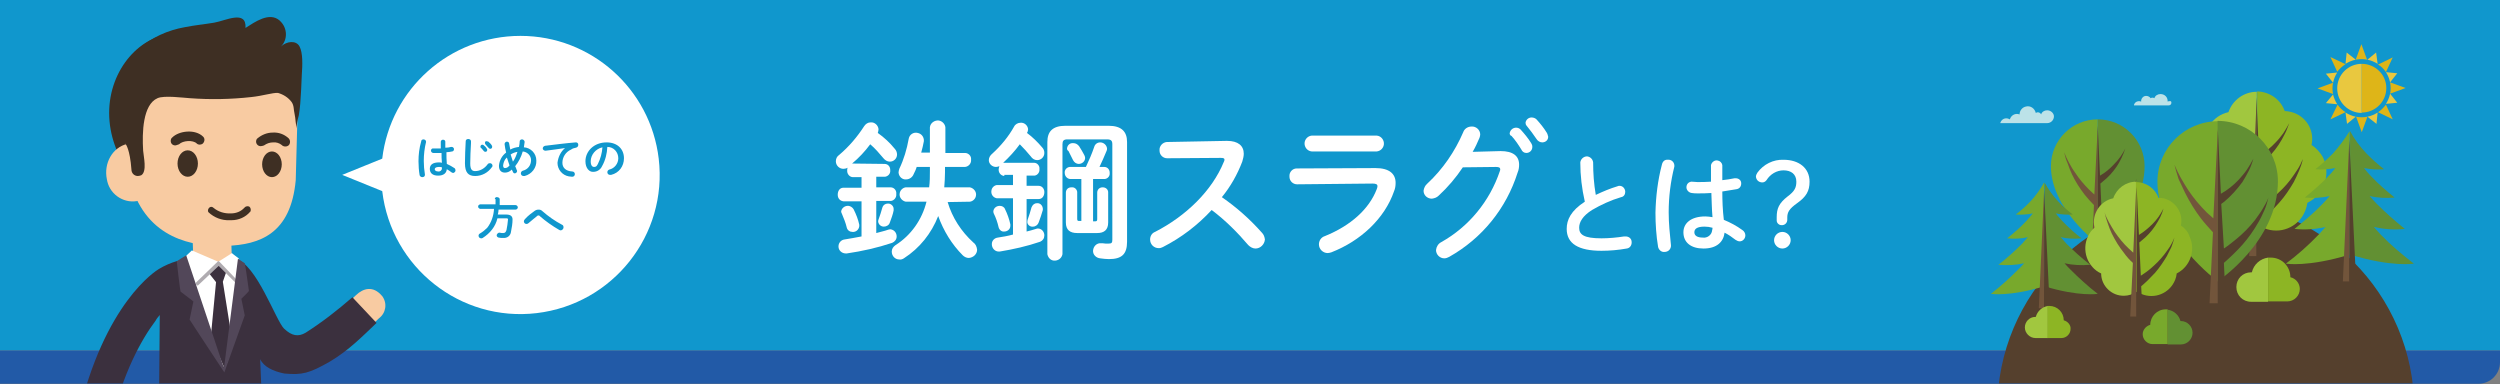
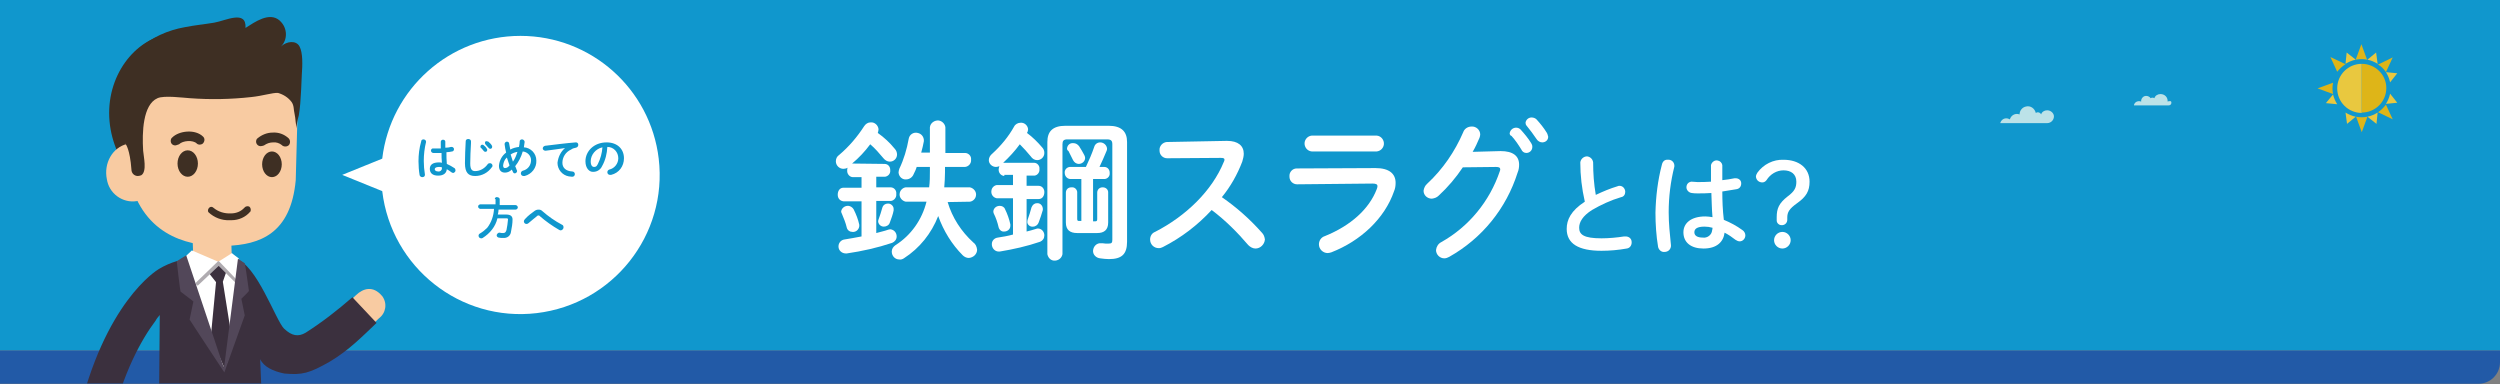
<svg xmlns="http://www.w3.org/2000/svg" xmlns:xlink="http://www.w3.org/1999/xlink" version="1.1" id="レイヤー_1" x="0px" y="0px" viewBox="0 0 661.9 101.7" style="enable-background:new 0 0 661.9 101.7;" xml:space="preserve">
  <rect x="0" y="0" width="661.9" height="101.7" fill="#808080" stroke="none" />
  <style type="text/css">
	.st0{fill:#1097CD;}
	.st1{fill:#FFFFFF;}
	.st2{fill:#225AA7;}
	.st3{clip-path:url(#SVGID_2_);}
	.st4{fill:#3E2F23;}
	.st5{fill:#F8CBA2;}
	.st6{fill:#3B303E;}
	.st7{fill:#524759;}
	.st8{fill:#7A737E;}
	.st9{fill:#AFABB0;}
	.st10{fill:#BCE2E8;}
	.st11{fill:#E9C83F;}
	.st12{fill:#DEB518;}
	.st13{clip-path:url(#SVGID_4_);}
	.st14{fill:#55402D;}
	.st15{fill:#78A92C;}
	.st16{fill:#629033;}
	.st17{fill:#72553B;}
	.st18{fill:#A1C73F;}
	.st19{fill:#8DB524;}
</style>
  <title>アセット 2</title>
  <g id="レイヤー_2_1_">
    <g id="レイヤー_1-2">
      <rect class="st0" width="661.9" height="92.8" />
      <path class="st1" d="M137.8,9.5c-18.7,0-34.4,14-36.6,32.5l-10.6,4.3l10.6,4.3c2.4,20.2,20.7,34.7,40.9,32.3s34.7-20.7,32.3-40.9    C172.2,23.5,156.5,9.5,137.8,9.5L137.8,9.5z" />
      <path class="st2" d="M0,92.8h661.9l0,0v3.1c0,3.1-2.5,5.7-5.7,5.7H0l0,0V92.8L0,92.8z" />
      <g>
        <defs>
          <rect id="SVGID_1_" x="3.8" y="0.4" width="138.4" height="101.1" />
        </defs>
        <clipPath id="SVGID_2_">
          <use xlink:href="#SVGID_1_" style="overflow:visible;" />
        </clipPath>
        <g class="st3">
          <path class="st4" d="M63.7,31.5c0,11.6-7.6,21-17,21s-17.8-11-17.8-22.6s8.4-21,17.8-21S63.7,19.9,63.7,31.5z" />
          <path class="st5" d="M100.3,84.3c1.9-1.4,2.3-4,0.9-5.9c0,0-0.1-0.1-0.1-0.1l0,0c-2.3-2.7-4.9-2-6.8-0.2L92,80.3      c-1.9,1.8-2,4.9-0.2,6.8c0,0,0,0,0,0l0,0c1.8,1.9,4.3,1.2,6.2-0.6L100.3,84.3z" />
          <path class="st5" d="M43.1,44.3c0.9,4.3-2.3,7.9-6.2,8.8c-3.7,1-7.6-1.3-8.5-5.1c0-0.2-0.1-0.4-0.1-0.5      c-0.9-4.3,1.5-8.5,5.4-9.4C37.9,37.4,42.1,40.1,43.1,44.3z" />
          <path class="st5" d="M74.6,15c-3.9-5.1-9.9-8.1-16.3-8.3h-0.3V6.4c0,0,0.1,0.1-1.5,0.2h-3.1v0.2H53c-6.6,0.6-12.7,4-16.6,9.3      c-3.7,5.3-4,11.8-3.5,18.1c0.4,4.7,1.4,10,1.8,14.7C39,63.2,51,65.4,59.9,65.1S77,61.9,78.3,47.7c0.1-4.7,0.3-10.1,0.4-14.8      C78.8,26.6,78.5,20.1,74.6,15z" />
          <rect x="51.1" y="63.1" transform="matrix(1 -3.141076e-02 3.141076e-02 1 -2.076 1.799)" class="st5" width="10.2" height="7.9" />
          <path class="st4" d="M37.9,39.9c-0.3-4.8-0.1-12.2,3.8-13.9c1.7-0.8,6.9-0.1,8.6,0c5.4,0.4,10.8,0.3,16.2-0.3      c3-0.3,5.7-1.2,7.1-1.1c1.4,0.4,2.7,1.2,3.6,2.4c0.7,1,0.5,2,0.8,3.2s0.2,2.9,0.7,4c-0.4-0.7,0.2-2.9,0.4-3.6      c0.2-1.1,0.3-2.1,0.4-3.2c0.2-2.5,0.3-5,0.4-7.5c0.2-2.8,0.3-5.9-0.6-7.6s-3.4-1.4-4.9,0c1.8-1.8,1.7-4.8-0.1-6.6      c-0.1-0.1-0.2-0.2-0.3-0.3c-2.7-2.3-6.5,0.4-9,2c0.3-4.9-5.3-1.9-8.3-1.4S52,6.6,48.9,7.2c-4.5,0.8-8.7,2.7-12.2,5.7      c-2.4,2.2-4,5.1-4.6,8.3c-0.7,4.2-0.8,8.5-0.3,12.8c0.2,1.5,0.7,2.9,1.5,4.2c0,0,1.1,1.3,1.5,6.7c0,0.9,0.7,1.7,1.7,1.7      c0.3,0,0.6-0.1,0.9-0.2C39,45.4,38,41.4,37.9,39.9z" />
          <path class="st4" d="M60.8,58.3c-2.1,0.1-4.1-0.7-5.6-2.1c-0.3-0.4-0.1-1,0.3-1.3c0.3-0.2,0.7-0.2,1,0.1c1.3,1.1,3,1.6,4.7,1.5      c1.3,0,2.6-0.5,3.5-1.5c0.3-0.4,0.9-0.5,1.3-0.3c0.4,0.3,0.5,0.9,0.3,1.3c0,0,0,0.1-0.1,0.1c-1.2,1.4-3,2.2-4.9,2.2L60.8,58.3z" />
          <ellipse transform="matrix(1 -2.094389e-03 2.094389e-03 1 -9.067439e-02 0.104)" class="st4" cx="49.7" cy="43.3" rx="2.7" ry="3.5" />
          <ellipse class="st4" cx="72" cy="43.5" rx="2.6" ry="3.4" />
          <path class="st6" d="M22.2,118.7c0,0.5-0.5,1-1.1,0.9h-0.5c-0.5,0-1-0.5-0.9-1.1l0.2-2.6c0-0.5,0.5-1,1.1-0.9h0.5      c0.5,0,1,0.5,0.9,1.1L22.2,118.7z" />
          <path class="st5" d="M29.5,117.4c-0.1,0.9-1,0.9-1.9,0.8c-1.1,0-2.3,0-3.4-0.1c-2.3-0.2-3.6-0.3-3.8-2.3c0-2,0.3-3.9,0.9-5.8      l6.7,2.1c0.9,0,1.6,0.7,1.8,1.6L29.5,117.4z" />
          <path class="st6" d="M35.6,145.4c-0.1,1.2-1.1,2.2-2.3,2.1l-22-1.9c-2.1-0.2-2.1-0.2-1.9-2.5l1.9-22.7c0.1-1.3,1.2-2.6,2.3-2.5      l22,1.9c1.2,0.1,2,1.6,1.9,2.9L35.6,145.4z" />
          <path class="st7" d="M36.5,145.5c-0.2,2.3-0.2,2.3-2.7,2.1h-0.3c-2.5-0.2-2.5-0.2-2.3-2.5l1.9-22.7c0.1-1.4,1.3-2.5,2.7-2.5h0.3      c1.4,0.1,2.4,1.3,2.2,3.4L36.5,145.5z" />
          <path class="st7" d="M10.7,128.1c-0.1,1,0.5,1.8,1.5,2l18.2,1.6c1,0,1.8-0.7,1.8-1.7l0.7-7.8c0-0.2,0.5-2.5,2.4-2.3      c0.2,0,0.8,0.2,0.7,0.4l-3.1,9.7c0,1.4-1.2,2.5-2.5,2.4l-18.2-1.5c-0.6-0.1-1.2-0.4-1.6-0.9L10.7,128.1z" />
          <path class="st8" d="M23.5,132.7c0,0.6-0.5,1.1-1.1,1.1l-4.1-0.3c-0.6-0.1-1-0.6-0.9-1.2c0,0,0,0,0,0l0.2-2.1      c0-0.6,0.5-1.1,1.1-1.1c0,0,0,0,0,0l4.1,0.3c0.6,0.1,1,0.6,0.9,1.2L23.5,132.7z" />
          <path class="st6" d="M22.5,134h-0.1l-4.1-0.3c-0.3,0-0.6-0.2-0.8-0.4c-0.3-0.3-0.4-0.7-0.3-1.1l0.2-2.1c0-0.8,0.7-1.3,1.4-1.3      l4.1,0.3c0.7,0.1,1.3,0.8,1.2,1.5l-0.2,2.1C23.7,133.4,23.2,133.9,22.5,134z M18.5,129.3c-0.4,0-0.7,0.4-0.7,0.8l-0.2,2.1      c0,0.2,0.1,0.5,0.2,0.7c0.1,0.1,0.3,0.2,0.5,0.2l4.1,0.3h0.1c0.4,0,0.7-0.4,0.7-0.8l0.2-2.1c0.1-0.4-0.2-0.9-0.7-0.9L18.5,129.3      L18.5,129.3z" />
          <path class="st6" d="M30.3,119.3c0,0.5-0.5,1-1.1,0.9h-0.5c-0.5,0-1-0.5-0.9-1.1l0.2-2.6c0-0.5,0.5-1,1.1-0.9h0.5      c0.5,0,1,0.5,0.9,1.1L30.3,119.3z" />
          <path class="st6" d="M75.3,98.9c-3-0.6-5.5-1.8-6.4-3.8c0,0.2,0,0.3,0,0.5c0.5,10.1,0.7,21.5,0.7,21.5l1.4,46.5l0,0l6,3.6      c0.1,0.1,0.2,0.2,0.2,0.4c0,0.3-0.3,0.5-0.6,0.5h-14c-0.1,0-1.1,0-1.2-0.8c0,0-0.1-0.4-0.1-0.7l-2.5-44      c-0.1-0.8-0.7-1.4-1.6-1.5h-2.6c-0.8,0-1.5,0.6-1.6,1.5l-3.1,44c-0.1,0.2-0.1,0.5-0.1,0.7c-0.3,0.4-0.8,0.7-1.4,0.7H37.6      c-0.3,0-0.6-0.2-0.6-0.5c0-0.2,0.1-0.3,0.2-0.4l2.7-3.5l2.1-44.7l0.3-35.5c-0.4,0.5-0.8,0.9-1.1,1.5      c-3.7,4.9-8.7,13.8-11.9,27.6l-8.7-2c7-30.4,20.8-38.9,21.5-39.3c1.5-0.9,3.1-1.6,4.8-2.1l4.8-0.3c0,0,0,0.1,0,0.1      c0.3,2,2,3.3,4,3.1h0.1c0.8,0,1.6-0.3,2.2-0.8c0.2,0,0.4,0,0.6,0c1.3,0,2.4-0.9,2.6-2.2l1,0.6l0.2-1C67.8,69.7,73.1,85,75.2,87      s3.8,2.2,5.7,1.1c4.4-2.8,8.5-6,12.4-9.4l6.4,6.8c-3.9,3.7-7.3,7.2-12.3,10.2C81.8,98.9,80,99.3,75.3,98.9z" />
          <path class="st1" d="M64,70.4c-0.4-0.6-0.6-1.3-0.8-2c0,0-1.9-1.4-1.8-1.4s-3.6,2.3-3.6,2.3l-7-3L49,68c0,0,0.5,1.1,0.2,1.3      c2.3,8.2,5.8,21.9,10.3,28.2C62.9,90.2,62.6,78.9,64,70.4z" />
          <polygon class="st6" points="61.7,91.6 59,74.6 60,71.7 57.9,69.8 57.9,69.6 57.8,69.7 57.8,69.6 57.8,69.8 55.3,72.3       57.2,74.7 55.8,89.3 59.5,97.6     " />
          <path class="st9" d="M62.7,74.1L58,69.2c0,0-0.1,0-0.1,0c0,0-0.1,0-0.1-0.1c0,0-0.1,0-0.1,0.1c0,0-0.1,0-0.1,0.1l-5.6,5.4      c-0.2,0.2-0.2,0.5,0,0.7c0.1,0.1,0.2,0.2,0.3,0.2c0.1,0,0.2-0.1,0.2-0.1l5.4-5.1l4.5,4.5c0.1,0.1,0.2,0.1,0.3,0.1      c0.1,0,0.2-0.1,0.3-0.2C63,74.6,63,74.3,62.7,74.1z" />
          <path class="st7" d="M65.9,77c0,0-1-7.3-1.1-7.3l-1.8-1.2l-3.7,29l-10-29.9c0,0-2.5,1.5-2.5,1.6s0.9,7.9,1,8l3.4,2.6l-1,4.8      c0,0.1,9.2,14,9.2,14l5.4-15.1c0-0.1-0.9-4.4-0.9-4.4S66,77.1,65.9,77z" />
          <path class="st4" d="M46.4,38.5c-0.7,0-1.2-0.5-1.2-1.2c0-0.3,0.1-0.7,0.4-0.9c1.8-1.8,6.1-2.3,8.2-0.2c0.5,0.5,0.4,1.3-0.1,1.8      c-0.5,0.4-1.2,0.4-1.6,0c-1-1-3.7-0.8-4.7,0.2C47,38.3,46.7,38.5,46.4,38.5z" />
          <path class="st4" d="M69,38.7c-0.7,0-1.2-0.6-1.2-1.2c0-0.3,0.1-0.7,0.4-0.9c1.1-0.9,2.5-1.5,4-1.5c1.5-0.1,3,0.4,4.2,1.5      c0.5,0.5,0.5,1.3,0.1,1.8c-0.5,0.5-1.3,0.5-1.8,0.1c0,0-0.1-0.1-0.1-0.1c-0.6-0.5-1.5-0.8-2.3-0.7c-0.9,0-1.7,0.3-2.4,0.8      C69.6,38.6,69.3,38.7,69,38.7z" />
        </g>
      </g>
      <path class="st1" d="M234.2,43.4c0.9,0,1.5,0.7,1.5,1.6c0,0,0,0.1,0,0.1c0.1,0.9-0.6,1.6-1.4,1.7c0,0,0,0-0.1,0H232v2.8h3.8    c0.9,0,1.6,0.8,1.5,1.7c0,0,0,0.1,0,0.1c0.1,0.9-0.6,1.7-1.4,1.8c0,0,0,0-0.1,0H232v8.5c1-0.3,2.1-0.5,3.2-0.9    c0.2,0,0.3-0.1,0.5-0.1c1,0.1,1.7,0.9,1.7,1.9c0,0.8-0.5,1.4-1.2,1.7c-3.9,1.3-7.9,2.2-12,2.8h-0.3c-1,0-1.9-0.8-1.9-1.8    c0,0,0-0.1,0-0.1c0-0.9,0.7-1.7,1.6-1.8c1.3-0.2,2.9-0.5,4.5-0.8v-9.3h-4.8c-0.9-0.1-1.5-0.8-1.5-1.7c0,0,0-0.1,0-0.1    c0-0.9,0.5-1.8,1.5-1.8h4.8v-2.8h-2.3c-0.8,0-1.5-0.8-1.5-1.6c0,0,0-0.1,0-0.1c0-0.3,0-0.5,0.1-0.8c-0.3,0.2-0.7,0.3-1.1,0.3    c-1.1,0-2-0.9-2-2c0-0.7,0.3-1.3,0.9-1.7c2.6-2.2,4.8-4.8,6.6-7.6c0.4-0.6,1-1,1.7-1c1.1-0.1,2,0.8,2.1,1.8c0,0.3-0.1,0.7-0.2,1    c1.7,1.2,3.2,2.6,4.5,4.2c0.4,0.4,0.6,1,0.6,1.5c0,1.1-0.9,1.9-1.9,1.9c-0.7,0-1.3-0.4-1.7-0.9c-1.1-1.3-2.2-2.6-3.5-3.7    c-1.4,1.9-3,3.6-4.8,5.1L234.2,43.4z M227.5,59.5c0,0.1,0,0.3,0,0.4c-0.1,0.9-0.9,1.6-1.8,1.5c0,0,0,0,0,0c-0.7,0-1.3-0.4-1.5-1.1    c-0.3-1.3-0.8-2.5-1.3-3.7c-0.1-0.2-0.2-0.4-0.2-0.6c0.1-0.9,1-1.6,2-1.5c0.5,0.1,1,0.4,1.3,0.9C226.7,56.8,227.2,58.1,227.5,59.5    z M235,53.9c0.8-0.1,1.6,0.6,1.6,1.4c0,0.1,0,0.3,0,0.4c-0.2,1.1-0.6,2.1-1,3.2c-0.2,0.7-0.9,1.1-1.6,1.1c-0.8,0-1.4-0.6-1.5-1.3    c0-0.2,0-0.4,0.1-0.6c0.4-1,0.7-2.1,1-3.1C233.8,54.3,234.4,53.9,235,53.9z M250.9,53.5c1.2,4.1,3.6,7.8,6.8,10.7    c0.6,0.4,0.9,1.1,1,1.9c0,1.2-1,2.1-2.2,2.2c-0.6,0-1.2-0.3-1.6-0.7c-2.9-2.9-5.1-6.5-6.5-10.4c-1.8,4.6-4.9,8.5-9.1,11.2    c-0.3,0.2-0.8,0.4-1.2,0.3c-1.1,0-2-0.9-2-2.1c0-0.7,0.4-1.3,1-1.7c4.1-2.6,7-6.7,8.2-11.5h-5.5c-1-0.2-1.8-1.2-1.6-2.2    c0.1-0.8,0.8-1.5,1.6-1.6h6.2c0.2-1.5,0.2-2.9,0.2-4.4v-1h-3.5c-0.2,0.7-0.5,1.3-0.8,1.9c-0.3,0.8-1.1,1.4-2,1.4    c-1,0.1-1.9-0.7-2-1.8c0-0.3,0.1-0.7,0.2-1c1.2-2.5,2-5.2,2.5-8c0.2-1.1,1.3-1.8,2.4-1.5c0.9,0.2,1.5,0.9,1.6,1.8    c0,0.1,0,0.3,0,0.4c-0.2,1-0.4,2-0.7,3h2.3v-6.7c0.1-1.1,1.2-1.9,2.3-1.8c0.9,0.1,1.7,0.9,1.8,1.8v6.8h5.2c0.9,0,1.7,0.8,1.6,1.7    c0,0,0,0.1,0,0.1c0.1,0.9-0.6,1.8-1.6,1.9c0,0,0,0-0.1,0h-5.2v1.4c0,1.4-0.1,2.7-0.2,4h6.8c1,0.2,1.8,1.2,1.6,2.2    c-0.1,0.8-0.8,1.5-1.6,1.6L250.9,53.5z" />
      <path class="st1" d="M265.9,46.6c-0.9-0.1-1.5-0.8-1.5-1.7c0,0,0,0,0,0c0-0.3,0.1-0.6,0.2-0.9c-0.3,0.1-0.6,0.2-0.9,0.2    c-1,0-1.9-0.8-1.9-1.8c0-0.7,0.4-1.3,0.9-1.7c2.3-2.1,4.3-4.5,5.8-7.2c0.3-0.6,1-1,1.7-1c1-0.1,1.9,0.7,2,1.7c0,0.3-0.1,0.7-0.3,1    c1.5,1.1,2.8,2.4,4,3.8c0.4,0.4,0.6,0.9,0.6,1.5c0,1.1-0.9,1.9-1.9,1.9c-0.7,0-1.3-0.4-1.7-1c-0.9-1.1-1.9-2.2-2.9-3.2    c-1.3,1.8-2.8,3.4-4.4,4.9c0.1,0,0.2,0,0.3,0h7.9c0.8,0,1.5,0.8,1.4,1.6c0,0,0,0.1,0,0.1c0.1,0.8-0.5,1.6-1.3,1.7c0,0,0,0-0.1,0    h-2v2.7h3.2c0.9,0,1.5,0.8,1.5,1.6c0,0,0,0.1,0,0.1c0,0.9-0.5,1.8-1.5,1.8h-3.2v8.6c0.8-0.2,1.6-0.4,2.5-0.7    c0.2-0.1,0.4-0.1,0.5-0.1c1,0,1.7,0.9,1.7,1.8c0,0,0,0,0,0c0,0.8-0.4,1.4-1.1,1.7c-3.5,1.2-7.1,2-10.7,2.6c-0.1,0-0.2,0-0.3,0    c-1,0-1.8-0.9-1.8-1.9c0,0,0-0.1,0-0.1c0-0.9,0.7-1.6,1.6-1.7c1.2-0.2,2.6-0.4,4-0.8v-9.6h-4.3c-1-0.2-1.6-1.1-1.4-2.1    c0.1-0.7,0.7-1.3,1.4-1.4h4.3v-2.7H265.9z M267.5,59.4c0,0.1,0,0.2,0,0.4c0,0.9-0.8,1.5-1.6,1.5c0,0,0,0,0,0    c-0.7,0.1-1.3-0.4-1.5-1.1c-0.3-1.3-0.7-2.5-1.3-3.7c-0.1-0.2-0.1-0.4-0.1-0.6c0.1-0.8,0.8-1.4,1.7-1.4c0.6,0,1.2,0.3,1.4,0.9    C266.7,56.6,267.2,58,267.5,59.4L267.5,59.4z M274.5,53.8c0.8-0.1,1.5,0.5,1.6,1.4c0,0,0,0,0,0c0,0.1,0,0.2,0,0.4    c-0.3,1.1-0.7,2.2-1.1,3.3c-0.2,0.6-0.8,1.1-1.5,1.1c-0.7,0.1-1.4-0.4-1.5-1.1c0-0.3,0-0.5,0.1-0.8c0.4-1.1,0.7-2.1,1-3.2    C273.4,54.2,273.9,53.8,274.5,53.8L274.5,53.8z M293.5,33.3c3.5,0,4.9,1.6,4.9,4.3V64c0,3.3-1.4,4.6-4.8,4.6    c-0.8,0-1.5-0.1-2.3-0.2c-1.1-0.1-2-1-1.9-2.1s1-2,2.1-1.9c0.1,0,0.3,0,0.4,0c0.5,0.1,1,0.1,1.5,0.1c0.9,0,1.1-0.2,1.1-1V38.2    c0-0.9-0.3-1.3-1.4-1.3h-10.5c-1,0-1.3,0.4-1.3,1.3v29.1c-0.2,1.1-1.2,1.8-2.3,1.7c-0.9-0.1-1.5-0.8-1.7-1.7V37.6    c0-2.7,1.3-4.3,4.8-4.3L293.5,33.3z M287.5,44.2c0.8-1.7,1.6-3.5,2.2-5.3c0.2-0.7,0.8-1.2,1.6-1.2c0.9,0,1.7,0.7,1.8,1.6    c0,0.2,0,0.4-0.1,0.6c-0.6,1.5-1.3,3-1.9,4.3h1.3c0.8,0,1.4,0.7,1.4,1.5c0,0,0,0.1,0,0.1c0.1,0.8-0.5,1.5-1.3,1.6c0,0-0.1,0-0.1,0    h-3v11.2h0.6c0.4,0,0.5-0.2,0.5-0.6v-7c0-0.8,0.6-1.4,1.4-1.4c0,0,0,0,0.1,0c0.8,0,1.4,0.6,1.4,1.3c0,0,0,0,0,0.1v7.9    c0,2-1.1,2.8-2.9,2.8h-5.3c-1.9,0-3-0.8-3-2.8V51c0-0.8,0.6-1.4,1.4-1.4c0,0,0,0,0.1,0c0.8-0.1,1.4,0.5,1.5,1.2c0,0,0,0.1,0,0.1v7    c0,0.5,0.1,0.6,0.5,0.6h0.6V47.4h-3c-0.8-0.1-1.4-0.8-1.4-1.6c0,0,0,0,0,0c-0.1-0.8,0.5-1.5,1.3-1.6c0,0,0.1,0,0.1,0L287.5,44.2z     M282.5,39.3c0.1-0.9,0.8-1.5,1.7-1.4c0.6,0,1.1,0.3,1.5,0.8c0.5,0.8,1,1.6,1.4,2.4c0.1,0.2,0.2,0.5,0.2,0.7    c0,0.9-0.8,1.6-1.7,1.6c-0.6,0-1.2-0.4-1.5-1c-0.3-0.7-0.8-1.5-1.2-2.4C282.6,39.8,282.5,39.6,282.5,39.3L282.5,39.3z" />
      <path class="st1" d="M324.7,37.3h0.2c2.9,0,4.4,1.3,4.4,3.4c0,0.7-0.2,1.4-0.4,2.1c-1.3,3.4-3.1,6.6-5.4,9.4    c3.9,2.7,7.4,5.8,10.6,9.4c0.5,0.5,0.7,1.1,0.8,1.8c-0.1,1.3-1.2,2.4-2.5,2.4c-0.7,0-1.4-0.4-1.9-0.9c-2.9-3.4-6.1-6.6-9.7-9.3    c-3.7,4-8,7.3-12.9,9.8c-0.4,0.2-0.7,0.3-1.1,0.3c-1.3,0-2.3-1-2.3-2.3c0-0.9,0.5-1.7,1.3-2c8.2-4.2,15.1-10.9,18.2-18.5    c0.1-0.2,0.2-0.4,0.2-0.6c0-0.4-0.3-0.5-1-0.5L309,41.9c-1.1,0-2-0.9-2-2c0,0,0-0.1,0-0.1c-0.1-1.1,0.8-2.1,1.9-2.2c0,0,0,0,0,0    L324.7,37.3z" />
      <path class="st1" d="M364.2,44.5c3.6,0,5.3,1.5,5.3,3.9c0,0.8-0.1,1.5-0.4,2.2c-2.5,7.3-8.9,13.2-16.6,16.2    c-0.3,0.1-0.7,0.2-1,0.2c-1.2,0-2.3-1-2.3-2.3c0-1,0.6-1.9,1.6-2.2c6.9-2.8,11.7-7.2,13.7-12.4c0.1-0.3,0.2-0.5,0.2-0.8    c0-0.5-0.4-0.7-1.3-0.7l-20,0.2c-1.1,0-2-0.9-2-2c0,0,0-0.1,0-0.1c-0.1-1.1,0.8-2.1,1.9-2.1c0,0,0,0,0.1,0L364.2,44.5z     M364.5,35.9c1.2,0.1,2,1.2,1.9,2.3c-0.1,1-0.9,1.8-1.9,1.9h-17.2c-1.2-0.1-2-1.2-1.9-2.3c0.1-1,0.9-1.8,1.9-1.9L364.5,35.9z" />
      <path class="st1" d="M397.3,40c3.3,0,4.9,1.3,4.9,3.6c0,0.7-0.1,1.4-0.4,2.1c-3,9.5-9.4,17.4-18.1,22.3c-0.4,0.2-0.8,0.4-1.3,0.4    c-1.2,0-2.2-1-2.2-2.2c0.1-0.9,0.6-1.7,1.4-2.1c7.3-4.1,12.8-10.8,15.5-18.8c0.1-0.2,0.1-0.4,0.1-0.5c0-0.4-0.3-0.6-1.1-0.6    l-8.8,0.1c-1.8,2.7-4,5.3-6.4,7.5c-0.5,0.5-1.1,0.7-1.8,0.8c-1.2,0-2.2-0.9-2.2-2.1c0.1-0.7,0.4-1.4,1-1.9    c4.1-3.8,7.3-8.5,9.5-13.6c0.3-0.9,1.2-1.5,2.2-1.5c1.2-0.1,2.3,0.9,2.3,2.1c0,0,0,0,0,0c0,0.3-0.1,0.6-0.2,0.9    c-0.5,1.2-1.1,2.5-1.8,3.7L397.3,40z M399.7,35.3c0.1-0.8,0.8-1.5,1.7-1.5c0.5,0,0.9,0.2,1.2,0.5c1,1.1,2,2.3,2.8,3.6    c0.2,0.3,0.3,0.6,0.3,1c0,0.9-0.7,1.6-1.6,1.6c-0.6,0-1.1-0.4-1.3-0.9c-0.8-1.3-1.6-2.5-2.6-3.6C399.8,35.9,399.7,35.5,399.7,35.3    L399.7,35.3z M403.9,32.5c0.1-0.8,0.8-1.4,1.6-1.4c0.5,0,1,0.2,1.3,0.5c1,1.1,1.9,2.2,2.7,3.5c0.2,0.3,0.3,0.7,0.4,1.1    c0,0.9-0.7,1.5-1.6,1.5c0,0,0,0,0,0c-0.6,0-1.2-0.4-1.5-0.9c-0.8-1.2-1.7-2.4-2.6-3.5C404,33.1,403.9,32.8,403.9,32.5L403.9,32.5z    " />
      <path class="st1" d="M418.4,43c0.1-0.9,0.9-1.6,1.8-1.6c0.8,0.1,1.5,0.7,1.6,1.6c0,2.9,0.2,5.7,0.7,8.6c1.9-0.9,3.8-1.7,5.8-2.3    c0.2-0.1,0.3-0.1,0.5-0.1c0.9,0,1.5,0.8,1.5,1.6c0,0.7-0.4,1.3-1.1,1.4c-2.7,0.8-5.3,2-7.7,3.4c-2.5,1.6-3.4,3.2-3.4,4.7    c0,1.8,1.2,2.8,5.9,2.8c2,0,4.1-0.2,6-0.5c0.1,0,0.3,0,0.4,0c0.9,0,1.6,0.6,1.6,1.5c0,0,0,0.1,0,0.1c0,0.8-0.5,1.5-1.3,1.6    c-2.2,0.4-4.5,0.6-6.7,0.6c-6.1,0-9.2-1.9-9.2-5.8c0-2.4,1.1-4.8,4.8-7.2C418.8,49.9,418.4,46.5,418.4,43z" />
      <path class="st1" d="M441.6,42.3c0.8-0.1,1.6,0.5,1.7,1.4c0,0,0,0,0,0.1c0,0.1,0,0.2,0,0.3c-1,4-1.5,8-1.5,12.1    c0,2.9,0.3,5.8,0.6,8.7c0,0.1,0,0.2,0,0.3c-0.1,0.9-0.8,1.5-1.7,1.5c-0.8,0.1-1.5-0.5-1.7-1.3c-0.5-3-0.7-6.1-0.7-9.1    c0.1-4.3,0.6-8.5,1.7-12.7C440.2,42.7,440.8,42.2,441.6,42.3z M456,47.7c1.1-0.1,2.2-0.3,3.2-0.5c0.1,0,0.3,0,0.4,0    c0.7,0,1.4,0.5,1.4,1.3c0,0,0,0.1,0,0.1c0,0.8-0.5,1.4-1.3,1.5c-1.1,0.2-2.4,0.4-3.7,0.6c0,2.5,0.1,5,0.4,7.5    c1.7,0.7,3.4,1.6,4.9,2.7c0.5,0.3,0.8,0.9,0.8,1.4c0,0.9-0.7,1.6-1.5,1.6c-0.4,0-0.8-0.2-1.1-0.4c-0.9-0.7-1.9-1.4-2.9-1.9    c-0.3,2.4-2,4.2-5.6,4.2c-3.3,0-5.3-1.6-5.3-4.3c0-2.4,2-4.2,5.8-4.2c0.6,0,1.3,0.1,1.9,0.2c-0.2-2.1-0.2-4.3-0.3-6.4    c-1.3,0.1-2.5,0.1-3.6,0.1c-0.5,0-1.1,0-1.6-0.1c-0.8-0.1-1.4-0.8-1.4-1.5c0-0.8,0.5-1.4,1.3-1.5c0,0,0.1,0,0.1,0    c0.5,0,1,0.1,1.5,0.1c1.1,0,2.3,0,3.6-0.1v-4.4c0.2-0.8,1-1.4,1.8-1.2c0.6,0.1,1.1,0.6,1.2,1.2L456,47.7z M453.4,60.3    c-0.7-0.2-1.4-0.3-2.1-0.3c-2,0-2.7,0.6-2.7,1.5s0.8,1.4,2.2,1.4c1.2,0.2,2.4-0.7,2.5-1.9C453.4,60.7,453.4,60.5,453.4,60.3    L453.4,60.3z" />
      <path class="st1" d="M473.2,58.2c0,0.7-0.5,1.3-1.2,1.4c-0.1,0-0.2,0-0.2,0c-0.7,0.1-1.4-0.5-1.4-1.2c0-0.1,0-0.1,0-0.2v-0.7    c0-2.3,0.6-3.7,2.9-5.5c1.9-1.4,2.3-2.4,2.3-3.9c0-2-1.4-3-3.4-3c-1.8,0-3.5,1-4.5,2.6c-0.3,0.4-0.7,0.6-1.1,0.6    c-0.9,0-1.6-0.6-1.7-1.5c0-0.4,0.2-0.8,0.4-1.1c1.6-2.2,4.2-3.5,6.9-3.4c4.1,0,6.9,2.2,6.9,5.8c0,2.5-0.9,4-3.3,5.7    c-2.1,1.5-2.6,2.4-2.6,3.8L473.2,58.2z M474.1,63.6c0,1.2-1,2.2-2.2,2.2s-2.2-1-2.2-2.2s1-2.2,2.2-2.2S474.1,62.4,474.1,63.6    L474.1,63.6z" />
      <path class="st0" d="M112.1,36.9c0.3,0,0.7,0.2,0.7,0.6c0,0,0,0,0,0c0,0,0,0.1,0,0.1c-0.4,1.6-0.6,3.3-0.6,5    c0,1.2,0.1,2.4,0.3,3.6c0,0,0,0.1,0,0.1c0,0.4-0.3,0.6-0.7,0.6c-0.3,0-0.6-0.2-0.7-0.5c-0.2-1.2-0.3-2.5-0.3-3.7    c0-1.7,0.2-3.5,0.7-5.2C111.5,37.1,111.8,36.9,112.1,36.9z M118.1,39.1c0.5,0,0.9-0.1,1.3-0.2h0.2c0.3,0,0.5,0.2,0.6,0.5    c0,0,0,0,0,0.1c0,0.3-0.2,0.6-0.5,0.6c-0.5,0.1-1,0.2-1.5,0.2c0,1,0,2.1,0.1,3.1c0.7,0.3,1.4,0.7,2,1.1c0.2,0.1,0.3,0.4,0.3,0.6    c0,0.4-0.3,0.6-0.6,0.7c-0.2,0-0.3-0.1-0.5-0.2c-0.4-0.3-0.8-0.6-1.2-0.8c-0.1,1-0.8,1.7-2.3,1.7s-2.2-0.7-2.2-1.8    s0.8-1.7,2.4-1.7c0.3,0,0.5,0,0.8,0.1c-0.1-0.9-0.1-1.8-0.1-2.6c-0.5,0-1,0-1.5,0c-0.2,0-0.4,0-0.7,0c-0.3,0-0.6-0.3-0.6-0.6    c0-0.3,0.2-0.6,0.5-0.6c0,0,0,0,0,0h0.6c0.5,0,1,0,1.5,0v-1.8c0-0.3,0.4-0.6,0.7-0.5c0.3,0,0.5,0.3,0.5,0.5V39.1z M117,44.3    c-0.3-0.1-0.6-0.1-0.8-0.1c-0.8,0-1.1,0.3-1.1,0.6s0.3,0.6,0.9,0.6c0.5,0.1,1-0.3,1-0.8C117,44.4,117,44.4,117,44.3z" />
      <path class="st0" d="M123.3,37.4c0-0.4,0.3-0.6,0.7-0.6c0,0,0,0,0,0c0.3,0,0.7,0.2,0.7,0.6c0,0,0,0,0,0c0,0.2,0,0.4,0,0.5    c-0.1,1.8-0.2,3.7-0.2,5.4c0,1.6,0.5,2,1.3,2c1.3,0,2.5-0.7,3.3-1.8c0.1-0.2,0.4-0.3,0.6-0.3c0.4,0,0.7,0.3,0.7,0.7    c0,0.2-0.1,0.3-0.2,0.4c-1,1.4-2.6,2.3-4.4,2.3c-1.8,0-2.7-0.9-2.7-3.4C123.1,41.5,123.2,39.2,123.3,37.4z M127.2,38.8    c0-0.3,0.3-0.5,0.5-0.5c0.1,0,0.2,0.1,0.3,0.1c0.4,0.3,0.7,0.6,0.9,1c0.1,0.1,0.1,0.2,0.1,0.3c0,0.3-0.2,0.5-0.5,0.5    c-0.2,0-0.3-0.1-0.4-0.2c-0.3-0.4-0.6-0.7-0.9-1C127.2,38.9,127.2,38.9,127.2,38.8L127.2,38.8z M128.4,37.8c0-0.3,0.2-0.5,0.5-0.4    c0.1,0,0.3,0.1,0.4,0.1c0.3,0.3,0.7,0.6,0.9,1c0.1,0.1,0.1,0.2,0.1,0.4c0,0.3-0.2,0.5-0.5,0.5c0,0,0,0,0,0c-0.2,0-0.3-0.1-0.4-0.2    c-0.3-0.3-0.6-0.7-0.9-1C128.4,38,128.4,37.9,128.4,37.8L128.4,37.8z" />
      <path class="st0" d="M136.8,45c0.1,0.1,0.1,0.2,0.1,0.3c0,0.3-0.3,0.6-0.6,0.6c-0.2,0-0.4-0.1-0.5-0.4c-0.1-0.2-0.2-0.4-0.3-0.6    c-0.5,0.5-1.1,0.8-1.8,0.8c-1,0-1.6-0.6-1.6-1.8c0.1-1.4,0.8-2.7,1.9-3.5c-0.2-0.7-0.3-1.5-0.4-2.2v-0.1c0-0.3,0.3-0.6,0.6-0.6    c0,0,0,0,0,0c0.3,0,0.6,0.2,0.6,0.5c0.1,0.5,0.2,1.1,0.3,1.6c0.7-0.4,1.5-0.6,2.3-0.7c0.1-0.5,0.2-1,0.2-1.5    c0-0.3,0.3-0.5,0.6-0.5c0.3,0,0.6,0.2,0.7,0.6c0,0,0,0,0,0v0.1c-0.1,0.5-0.1,0.9-0.2,1.4c1.8,0.1,3.3,1.6,3.3,3.5    c0.1,1.9-1.2,3.6-3.1,4.1c-0.1,0-0.2,0-0.3,0c-0.4,0-0.7-0.3-0.7-0.7c0-0.3,0.2-0.6,0.5-0.7c1.3-0.3,2.2-1.4,2.2-2.8    c0-1.2-1-2.2-2.2-2.3c-0.4,1.4-1.1,2.8-2,3.9C136.6,44.4,136.7,44.7,136.8,45z M134.2,41.7c-0.6,0.5-0.9,1.3-1,2.1    c0,0.5,0.2,0.7,0.5,0.7c0.5,0,0.9-0.3,1.2-0.7C134.7,43.1,134.4,42.4,134.2,41.7L134.2,41.7z M137,40.2c-0.6,0.1-1.2,0.3-1.8,0.7    c0.2,0.7,0.4,1.3,0.6,1.9C136.4,42,136.7,41.1,137,40.2z" />
      <path class="st0" d="M149.6,39.2c-1.4,0.2-3.4,0.5-5.1,0.7h-0.1c-0.4,0-0.7-0.3-0.7-0.6c0,0,0,0,0,0c0-0.4,0.3-0.6,0.6-0.7    c2.5-0.3,5.6-0.7,8.1-0.9h0.1c0.3,0,0.6,0.2,0.6,0.6c0,0,0,0,0,0.1c0,0.3-0.2,0.6-0.6,0.7c-0.5,0.1-0.9,0.2-1.3,0.5    c-1.4,0.6-2.3,2-2.3,3.5c0,1.3,0.9,2.2,2.6,2.3c0.4,0,0.7,0.3,0.7,0.7c0,0.4-0.3,0.7-0.7,0.7l0,0c-0.3,0-0.6-0.1-0.9-0.1    c-1.7-0.3-3-1.8-3-3.6C147.8,41.5,148.5,40.1,149.6,39.2L149.6,39.2z" />
      <path class="st0" d="M155,42.7c0-2.7,2.3-5,5.6-5c2.9,0,4.6,1.8,4.6,4.2c0,2.1-1.3,3.9-3.4,4.4c-0.1,0-0.2,0-0.3,0    c-0.4,0-0.7-0.3-0.7-0.7c0,0,0,0,0,0c0-0.3,0.2-0.6,0.5-0.7c1.4-0.3,2.4-1.6,2.4-3c0-1.6-1.2-3-2.9-3c0,0,0,0,0,0    c-0.1,1.8-0.5,3.5-1.4,5.1c-0.4,0.9-1.3,1.5-2.3,1.5C156.1,45.6,155,44.6,155,42.7z M156.4,42.7c0,1.1,0.4,1.5,0.9,1.5    s0.7-0.2,1-0.8c0.7-1.4,1.1-2.9,1.2-4.4C157.7,39.4,156.4,41,156.4,42.7L156.4,42.7z" />
      <path class="st0" d="M131,52.7c0-0.3,0.3-0.6,0.6-0.5c0,0,0,0,0,0c0.3,0,0.7,0.2,0.7,0.5v1.6h4.2c0.3,0,0.6,0.3,0.6,0.6    c0,0.3-0.3,0.6-0.6,0.6H132c0,0.4-0.1,0.9-0.2,1.3h2.2c1.1,0,1.7,0.4,1.7,1.3c0,1.1-0.2,2.2-0.4,3.2c-0.1,1.1-1,1.8-2.1,1.7    c0,0,0,0,0,0c-0.4,0-0.8,0-1.2-0.1c-0.3-0.1-0.5-0.3-0.5-0.6c0-0.3,0.3-0.6,0.6-0.7c0,0,0,0,0,0h0.2c0.3,0.1,0.6,0.1,0.9,0.1    c0.5,0,0.7-0.2,0.9-0.8c0.2-0.9,0.3-1.8,0.4-2.8c0-0.2-0.1-0.3-0.4-0.3h-2.4c-0.5,2.2-2,4-3.9,5.2c-0.1,0.1-0.3,0.1-0.4,0.1    c-0.4,0-0.7-0.3-0.7-0.7c0-0.3,0.2-0.5,0.4-0.6c0.7-0.4,1.3-0.9,1.9-1.5c1.1-1.4,1.7-3.2,1.8-5h-3.7c-0.3-0.1-0.6-0.4-0.5-0.7    c0-0.2,0.2-0.4,0.5-0.5h4.1V52.7z" />
      <path class="st0" d="M141.6,55.8c0.3-0.2,0.6-0.3,1-0.3c0.4,0,0.7,0.1,1,0.4c1.6,1.4,3.3,2.6,5.2,3.6c0.3,0.1,0.4,0.4,0.4,0.7    c0,0.4-0.3,0.7-0.7,0.8c-0.2,0-0.3-0.1-0.4-0.1c-1.9-1.1-3.6-2.3-5.2-3.7c-0.1-0.2-0.4-0.2-0.6-0.1c0,0,0,0-0.1,0.1    c-0.6,0.5-1.5,1.2-2.3,1.9c-0.1,0.1-0.3,0.2-0.5,0.2c-0.4,0-0.7-0.3-0.7-0.7c0-0.2,0.1-0.4,0.3-0.6    C139.9,57,140.9,56.3,141.6,55.8z" />
      <path class="st10" d="M542,29.2c-0.7,0-1.4,0.4-1.6,1.1c-0.2-0.5-0.8-0.7-1.2-0.5c-0.1,0-0.1,0.1-0.2,0.1c-0.3-1.2-1.4-2-2.6-1.7    c-1,0.2-1.7,1.1-1.7,2.1c-1-0.4-2.1,0.1-2.5,1.1c0,0.1-0.1,0.2-0.1,0.2c-0.8-0.5-1.8-0.3-2.3,0.5c-0.1,0.2-0.2,0.3-0.2,0.5H542    c1,0,1.8-0.8,1.8-1.8C543.8,30,543,29.2,542,29.2L542,29.2z" />
      <path class="st10" d="M574.3,26.8c-0.1,0-0.3,0-0.4,0.1c0,0,0-0.1,0-0.2c0-1-0.8-1.8-1.9-1.8c-0.7,0-1.4,0.4-1.6,1.1    c-0.3-0.2-0.7-0.2-1,0c-0.4-0.6-1.3-0.8-1.9-0.4c-0.4,0.3-0.7,0.8-0.6,1.3c-0.7-0.3-1.5,0-1.8,0.6c-0.1,0.1-0.1,0.3-0.1,0.4h9.2    c0.4,0,0.7-0.3,0.7-0.7S574.7,26.7,574.3,26.8L574.3,26.8z" />
      <path class="st11" d="M621.4,32.8l2.3-1.9c-1-0.2-1.9-0.6-2.7-1.1L621.4,32.8z" />
      <path class="st12" d="M626.7,15.8l-1.5-4.1l-1.5,4.1C624.8,15.6,625.8,15.6,626.7,15.8L626.7,15.8z" />
      <path class="st12" d="M631.7,19.1l1.8-3.9l-3.9,1.9C630.4,17.5,631.1,18.2,631.7,19.1z" />
      <path class="st12" d="M621,17l-4-1.9l1.8,3.9C619.4,18.2,620.2,17.5,621,17z" />
-       <path class="st12" d="M632.8,24.8l4.1-1.5l-4.1-1.5C633,22.9,633,23.9,632.8,24.8L632.8,24.8z" />
      <path class="st12" d="M623.8,30.9l1.5,4.1l1.5-4.1C625.8,31.1,624.8,31.1,623.8,30.9z" />
      <path class="st12" d="M629.6,29.7l3.9,1.9l-1.8-3.9C631.1,28.5,630.4,29.2,629.6,29.7z" />
      <path class="st11" d="M634.7,27.2l-1.9-2.4c-0.2,1-0.6,1.9-1.1,2.7L634.7,27.2z" />
      <path class="st11" d="M629.2,32.8l0.3-3c-0.8,0.5-1.7,0.9-2.7,1.1L629.2,32.8z" />
      <path class="st12" d="M617.7,21.9l-4.1,1.5l4.1,1.5C617.5,23.9,617.5,22.9,617.7,21.9L617.7,21.9z" />
-       <path class="st12" d="M618.9,27.7l-1.9,3.9l4-1.9C620.2,29.2,619.4,28.5,618.9,27.7z" />
-       <path class="st11" d="M615.8,19.5l1.9,2.4c0.2-1,0.6-1.9,1.1-2.7L615.8,19.5z" />
      <path class="st11" d="M615.8,27.3l3,0.3c-0.5-0.8-0.9-1.7-1.1-2.6L615.8,27.3z" />
      <path class="st11" d="M621.3,13.9l-0.3,3c0.8-0.5,1.7-0.9,2.7-1.1L621.3,13.9z" />
      <path class="st11" d="M629.1,13.9l-2.3,1.9c1,0.2,1.9,0.6,2.7,1.1L629.1,13.9z" />
      <path class="st11" d="M634.7,19.4l-3-0.3c0.5,0.8,0.9,1.7,1.1,2.7L634.7,19.4z" />
      <path class="st11" d="M618.8,23.4c0,3.6,2.9,6.5,6.5,6.5V16.9C621.7,16.9,618.8,19.8,618.8,23.4z" />
      <path class="st12" d="M625.3,16.9v12.9c3.6,0,6.5-2.9,6.5-6.5S628.8,16.9,625.3,16.9z" />
      <g>
        <defs>
-           <rect id="SVGID_3_" x="525.1" y="9.3" width="117.3" height="92.2" />
-         </defs>
+           </defs>
        <clipPath id="SVGID_4_">
          <use xlink:href="#SVGID_3_" style="overflow:visible;" />
        </clipPath>
        <g class="st13">
          <path class="st14" d="M639.1,111.4c0.1-1,0.1-2,0.1-3.1c0-30.5-24.7-55.2-55.2-55.2l0,0c-30.5,0-55.2,24.7-55.2,55.2      c0,1,0,2.1,0.1,3.1L639.1,111.4z" />
          <path class="st15" d="M555.4,64.5V31.6c-6.8,0-12.4,5.5-12.4,12.4c0,0,0,0,0,0C543,55.4,555.4,64.5,555.4,64.5z" />
          <path class="st16" d="M567.8,44c0-6.8-5.5-12.4-12.4-12.4c0,0,0,0,0,0v32.9C555.4,64.5,567.8,56.4,567.8,44z" />
          <path class="st17" d="M548.6,46.2c0.9,1.9,2,3.6,3.3,5.3c0.8,1,1.6,1.9,2.5,2.8L553.7,69h1.7V33.3l-0.9,18.2      c-0.4-0.4-0.9-0.8-1.3-1.2c-1.4-1.4-2.7-2.9-3.8-4.6c-0.6-0.8-1.1-1.7-1.6-2.6c-0.5-0.9-0.9-1.8-1.3-2.8c0.2,1,0.5,2,0.9,2.9      C547.8,44.4,548.2,45.3,548.6,46.2z" />
          <path class="st14" d="M557.1,69l-0.4-8.3c1.4-1.1,2.6-2.4,3.8-3.7c1.2-1.4,2.3-3,3.2-4.6c0.5-0.8,0.9-1.6,1.2-2.5      c0.4-0.9,0.6-1.7,0.8-2.6c-0.3,0.9-0.7,1.7-1.2,2.4c-0.5,0.8-1,1.5-1.5,2.2c-1.1,1.4-2.4,2.7-3.8,3.8c-0.9,0.7-1.7,1.4-2.7,2      l-0.4-9.1l0.6-0.5c1.4-1.1,2.7-2.5,3.7-4c0.5-0.7,0.9-1.5,1.3-2.3c0.4-0.8,0.7-1.6,1-2.5c-0.4,0.8-0.8,1.5-1.3,2.2      c-0.5,0.7-1.1,1.4-1.7,2c-1.1,1.2-2.3,2.2-3.7,3l-0.6-13.2V69H557.1z" />
          <path class="st15" d="M537.6,53.3c-1.2,1.3-2.5,2.4-3.9,3.5c1.5,0.1,3,0,4.5-0.3c-0.5,0.7-1.1,1.3-1.7,2      c-1.6,1.7-3.3,3.2-5.1,4.6c1.9,0.2,3.7,0.1,5.5-0.3c-0.5,0.6-1,1.1-1.5,1.7c-2,2-4.1,3.9-6.3,5.6c2.3,0.2,4.6,0.1,6.8-0.4      c-0.5,0.6-1,1.1-1.5,1.6c-2.3,2.3-4.7,4.5-7.3,6.5c0,0,4.9,0.8,14.1-2V48.3C540.2,50.1,539,51.8,537.6,53.3z" />
          <path class="st16" d="M544.9,53.3c1.2,1.3,2.5,2.4,3.9,3.5c-1.5,0.1-3,0-4.5-0.3c0.5,0.7,1.1,1.3,1.7,2c1.6,1.7,3.3,3.2,5.1,4.6      c-1.9,0.2-3.7,0.1-5.5-0.3c0.5,0.6,1,1.1,1.5,1.7c2,2,4.1,3.9,6.3,5.6c-2.3,0.2-4.6,0.1-6.8-0.4c0.5,0.6,1,1.1,1.5,1.6      c2.3,2.3,4.7,4.5,7.3,6.5c0,0-4.9,0.8-14.1-2V48.3C542.3,50.1,543.5,51.8,544.9,53.3z" />
          <polygon class="st17" points="539.8,81.6 541.2,81.6 541.2,50.3     " />
          <polygon class="st14" points="541.2,50.3 541.2,81.6 542.7,81.6     " />
          <path class="st18" d="M539,83.9h-0.1c-1.6,0-2.8,1.3-2.8,2.8s1.3,2.8,2.8,2.8h3.3v-8.5C540.6,81.3,539.4,82.4,539,83.9z" />
          <path class="st19" d="M546.4,84.8L546.4,84.8c0-2.1-1.7-3.8-3.8-3.8c-0.2,0-0.3,0-0.5,0v8.5h3.7c1.3,0,2.4-1.1,2.4-2.4      C548.3,86.1,547.5,85.1,546.4,84.8L546.4,84.8z" />
          <path class="st18" d="M597.5,24.3c-3.4,0-6.4,2.2-7.5,5.4c-4.2,0.9-7,5.1-6,9.3c0,0.1,0,0.1,0,0.2c-3.7,3.4-3.9,9.1-0.5,12.7      c0.8,0.8,1.7,1.5,2.7,2c0.1,4.1,3.4,7.3,7.5,7.2c1.4,0,2.7-0.4,3.9-1.2L597.5,24.3L597.5,24.3z" />
          <path class="st19" d="M612,38.4c0.9-4-1.6-7.9-5.6-8.8c-0.5-0.1-1-0.2-1.5-0.2c-1.1-3.1-4-5.1-7.3-5.2v35.7l0.4-0.3      c3.8,2.6,8.9,1.6,11.5-2.2c0.7-1.1,1.2-2.3,1.4-3.7c4.5-2.2,6.3-7.6,4.1-12.1C614.3,40.4,613.3,39.2,612,38.4z" />
          <path class="st17" d="M589.6,41c1.1,2.2,2.4,4.3,3.8,6.3c0.9,1.2,1.9,2.3,2.9,3.3l-0.8,17.2h2V25.8l-1,21.5      c-0.5-0.5-1-0.9-1.5-1.4c-1.7-1.6-3.2-3.5-4.5-5.4c-0.7-1-1.3-2-1.8-3c-0.6-1-1.1-2.1-1.5-3.2c0.3,1.2,0.6,2.3,1,3.5      C588.6,38.8,589.1,39.9,589.6,41z" />
          <path class="st14" d="M599.5,67.8l-0.5-9.8c1.6-1.4,3.1-2.8,4.5-4.4c1.5-1.7,2.7-3.5,3.8-5.4c0.5-1,1-2,1.4-3c0.4-1,0.8-2,1-3.1      c-0.4,1-0.9,2-1.5,2.9c-0.6,0.9-1.2,1.8-1.8,2.6c-1.3,1.7-2.8,3.2-4.4,4.5c-1,0.8-2.1,1.6-3.2,2.4l-0.5-10.8      c0.2-0.2,0.5-0.4,0.7-0.6c1.7-1.4,3.1-3,4.3-4.8c0.6-0.9,1.1-1.8,1.6-2.8c0.5-0.9,0.8-1.9,1.2-2.9c-0.5,0.9-1,1.8-1.6,2.7      c-0.6,0.8-1.2,1.6-2,2.4c-1.3,1.4-2.8,2.6-4.4,3.5l-0.7-15.5v42.1H599.5z" />
          <path class="st15" d="M587.2,74.5V32.1c-8.8,0-16,7.2-16,16C571.2,62.8,587.2,74.5,587.2,74.5z" />
          <path class="st16" d="M603.1,48c0-8.8-7.2-16-16-16v42.5C587.1,74.5,603.1,64,603.1,48z" />
          <path class="st17" d="M578.5,51c1.2,2.4,2.6,4.7,4.2,6.8c1,1.3,2.1,2.5,3.2,3.7L585,80.3h2.2v-46L586,57.8      c-0.6-0.5-1.1-1-1.7-1.5c-1.8-1.8-3.5-3.8-4.9-5.9c-0.7-1.1-1.4-2.2-2-3.3c-0.6-1.1-1.2-2.3-1.7-3.5c0.3,1.3,0.7,2.5,1.1,3.8      C577.4,48.6,577.9,49.8,578.5,51z" />
-           <path class="st14" d="M589.3,80.3l-0.5-10.7c1.7-1.5,3.4-3.1,4.9-4.8c1.6-1.8,3-3.8,4.2-5.9c0.6-1,1.1-2.1,1.6-3.2      c0.5-1.1,0.8-2.2,1.1-3.4c-0.4,1.1-1,2.1-1.6,3.1c-0.6,1-1.3,1.9-2,2.9c-1.4,1.8-3.1,3.5-4.8,4.9c-1.1,0.9-2.2,1.8-3.4,2.6      L588.1,54c0.3-0.2,0.5-0.4,0.8-0.6c1.8-1.5,3.4-3.3,4.8-5.2c0.6-1,1.2-2,1.7-3c0.5-1,0.9-2.1,1.2-3.2c-0.5,1-1.1,2-1.7,2.9      c-0.6,0.9-1.4,1.8-2.1,2.6c-1.4,1.5-3,2.8-4.8,3.8l-0.8-17v46L589.3,80.3z" />
          <path class="st15" d="M617.7,40.6c-1.5,1.5-3,2.9-4.7,4.2c1.8,0.2,3.6,0,5.3-0.3c-0.6,0.8-1.3,1.6-2,2.3c-1.9,2-4,3.8-6.1,5.5      c2.2,0.2,4.5,0.1,6.6-0.4c-0.6,0.7-1.2,1.4-1.8,2c-2.3,2.4-4.9,4.6-7.5,6.7c2.7,0.3,5.5,0.1,8.2-0.5c-0.6,0.7-1.2,1.3-1.8,2      c-2.7,2.8-5.6,5.4-8.7,7.7c0,0,5.8,1,16.9-2.4V34.7C620.8,36.8,619.3,38.8,617.7,40.6z" />
          <path class="st16" d="M626.5,40.6c1.5,1.5,3,2.9,4.7,4.2c-1.8,0.2-3.6,0-5.3-0.3c0.6,0.8,1.3,1.6,2,2.3c1.9,2,4,3.8,6.1,5.5      c-2.2,0.2-4.5,0.1-6.6-0.4c0.6,0.7,1.2,1.4,1.8,2c2.4,2.4,4.9,4.6,7.5,6.7c-2.7,0.3-5.5,0.1-8.2-0.5c0.6,0.7,1.2,1.3,1.8,2      c2.7,2.8,5.7,5.3,8.8,7.7c0,0-5.8,1-16.9-2.4V34.7C623.3,36.8,624.8,38.8,626.5,40.6z" />
          <polygon class="st17" points="620.3,74.5 622,74.5 622,37     " />
          <polygon class="st14" points="622,37 622,74.5 623.8,74.5     " />
          <path class="st18" d="M596.2,72.1H596c-2.2,0-3.9,1.7-3.9,3.9c0,2.2,1.7,3.9,3.9,3.9h4.5V68.2C598.4,68.5,596.7,70,596.2,72.1z" />
          <path class="st19" d="M606.4,73.4L606.4,73.4c0-2.9-2.3-5.2-5.2-5.2c-0.2,0-0.5,0-0.7,0v11.6h5.1c1.8,0,3.3-1.5,3.3-3.3      C608.9,75,607.8,73.7,606.4,73.4z" />
          <path class="st16" d="M577.3,85h0.1c1.7,0,3.1,1.4,3.1,3.1c0,1.7-1.4,3.1-3.1,3.1h-3.5V82C575.5,82.2,576.9,83.4,577.3,85z" />
          <path class="st15" d="M569.3,86L569.3,86c0-2.2,1.8-4.1,4.1-4.1l0,0c0.2,0,0.4,0,0.5,0v9.2h-4c-1.4,0-2.6-1.2-2.6-2.6      C567.3,87.3,568.2,86.3,569.3,86L569.3,86z" />
          <path class="st18" d="M565.6,48.1c-2.8,0-5.2,1.8-6.1,4.4c-3.5,0.7-5.7,4.2-5,7.6c0,0.1,0,0.1,0,0.2c-3,2.7-3.2,7.4-0.5,10.4      c0.6,0.7,1.4,1.3,2.3,1.7c0,3.3,2.8,6,6.1,5.9c1.1,0,2.3-0.4,3.2-1L565.6,48.1L565.6,48.1z" />
          <path class="st19" d="M577.4,59.7c0.7-3.2-1.3-6.4-4.6-7.2c-0.4-0.1-0.8-0.1-1.3-0.1c-0.9-2.5-3.3-4.2-6-4.2v29.2l0.3-0.2      c3.1,2.1,7.3,1.3,9.4-1.8c0.6-0.9,1-1.9,1.1-3c3.6-1.8,5.1-6.2,3.4-9.8C579.3,61.4,578.5,60.4,577.4,59.7L577.4,59.7z" />
          <path class="st17" d="M559.1,61.8c0.9,1.8,1.9,3.5,3.2,5.1c0.7,1,1.5,1.9,2.4,2.7L564,83.8h1.6V49.3l-0.8,17.6      c-0.4-0.4-0.8-0.7-1.2-1.1c-1.4-1.3-2.6-2.8-3.7-4.4c-0.5-0.8-1-1.6-1.5-2.5c-0.5-0.9-0.9-1.7-1.2-2.7c0.2,1,0.5,1.9,0.8,2.8      C558.3,60,558.7,60.9,559.1,61.8z" />
          <path class="st14" d="M567.3,83.8l-0.4-8c1.3-1.1,2.5-2.3,3.7-3.6c1.2-1.4,2.2-2.9,3.1-4.4c0.4-0.8,0.8-1.6,1.2-2.4      c0.3-0.8,0.6-1.7,0.8-2.5c-0.3,0.8-0.7,1.6-1.2,2.4c-0.5,0.7-1,1.5-1.5,2.1c-1.1,1.4-2.3,2.6-3.6,3.7c-0.8,0.7-1.7,1.3-2.6,1.9      l-0.4-8.8l0.6-0.5c1.4-1.1,2.6-2.4,3.6-3.9c0.5-0.7,0.9-1.5,1.3-2.2c0.4-0.8,0.7-1.6,0.9-2.4c-0.4,0.8-0.8,1.5-1.3,2.2      c-0.5,0.7-1,1.3-1.6,1.9c-1.1,1.1-2.3,2.1-3.6,2.9l-0.6-12.7v34.5H567.3z" />
        </g>
      </g>
    </g>
  </g>
</svg>